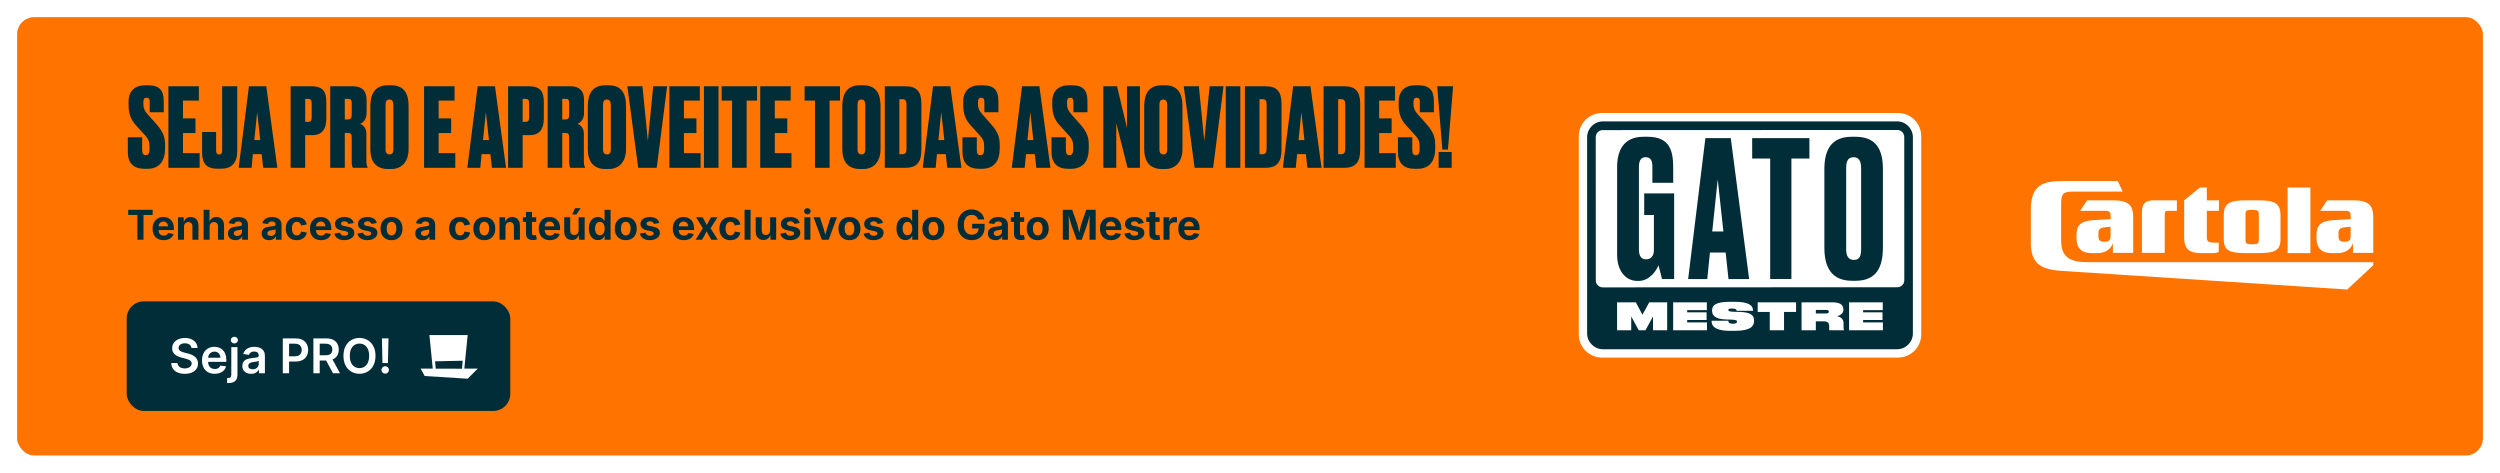
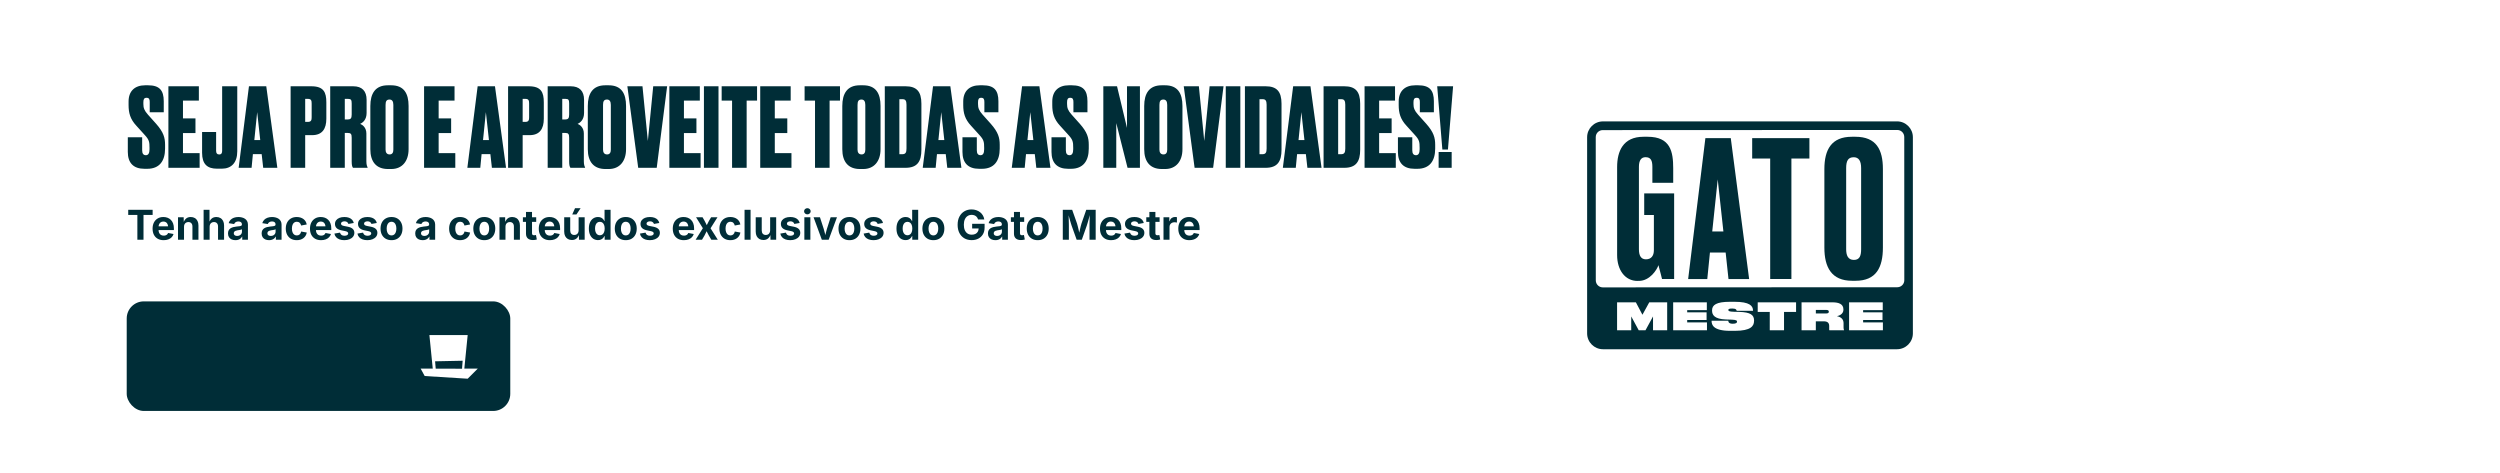
<svg xmlns="http://www.w3.org/2000/svg" width="730" height="138" viewBox="0 0 730 138" fill="none">
  <g filter="url(#filter0_d_8729_338547)">
    <g clip-path="url(#clip0_8729_338547)">
-       <rect x="5" y="5" width="720" height="128" rx="5" fill="#FF7400" />
      <path d="M42.376 24.904H43.24C46.568 24.904 47.816 26.376 47.816 29.576V32.776H43.72V29.8C43.72 29.032 43.56 28.552 42.792 28.552C42.056 28.552 41.864 29.032 41.864 29.832V30.376C41.864 31.496 42.12 32.264 43.176 33.448L45.608 36.168C47.752 38.6 48.2 40.2 48.2 42.28V43.4C48.2 46.984 46.568 49.288 43.016 49.288H42.184C38.952 49.288 37.32 47.56 37.32 44.36V40.072H41.512V43.88C41.512 44.84 41.864 45.32 42.6 45.32C43.304 45.32 43.656 44.744 43.656 43.592V43.144C43.656 41.48 43.56 40.808 42.28 39.432L39.816 36.712C38.024 34.792 37.544 32.968 37.544 30.664V29.64C37.544 26.568 39.4 24.904 42.376 24.904ZM49.172 25.192H58.068V29.384H53.428V34.568H57.076V38.856H53.428V44.712H58.292V49H49.172V25.192ZM59.01 38.536H63.106V44.04C63.106 44.744 63.394 45.096 63.938 45.096H64.066C64.674 45.096 64.866 44.648 64.866 44.04V25.192H69.282V44.168C69.282 47.496 67.586 49.256 64.77 49.256H63.362C60.546 49.256 59.01 47.944 59.01 44.616V38.536ZM76.854 49L76.406 45H73.846L73.462 49H69.686L72.694 25.192H77.75L80.982 49H76.854ZM75.094 32.744L74.262 40.904H75.99L75.094 32.744ZM91.132 39.464H89.115V49H84.859V25.192H90.907C94.523 25.192 95.291 26.952 95.291 29.896V34.664C95.291 37.608 94.108 39.464 91.132 39.464ZM89.115 28.872V35.592H89.915C90.907 35.592 91.004 34.984 91.004 34.248V30.28C91.004 29.416 90.907 28.872 89.915 28.872H89.115ZM100.678 28.872V34.888H101.51C102.374 34.888 102.694 34.568 102.694 33.448V30.216C102.694 29.192 102.502 28.872 101.638 28.872H100.678ZM100.678 38.824V49H96.422V25.192H103.142C105.734 25.192 107.046 26.6 107.046 29.16V32.968C107.046 34.952 105.958 35.816 105.158 36.168C105.83 36.424 106.982 37.224 106.982 38.984V47.08C106.982 48.104 107.174 48.552 107.334 48.84V49H103.078C102.854 48.744 102.694 48.232 102.694 47.176V40.232C102.694 39.112 102.438 38.824 101.574 38.824H100.678ZM119.307 30.952V43.56C119.307 47.048 117.451 49.352 114.251 49.352H113.291C109.931 49.352 108.139 47.304 108.139 43.56V30.984C108.139 27.304 109.579 24.904 113.259 24.904H114.219C117.963 24.904 119.307 27.304 119.307 30.952ZM114.859 43.688V30.632C114.859 29.576 114.475 29.064 113.739 29.064C112.875 29.064 112.587 29.576 112.587 30.632V43.688C112.587 44.424 112.875 45.096 113.771 45.096C114.635 45.096 114.859 44.424 114.859 43.688ZM123.828 25.192H132.724V29.384H128.084V34.568H131.732V38.856H128.084V44.712H132.948V49H123.828V25.192ZM143.635 49L143.187 45H140.627L140.243 49H136.467L139.475 25.192H144.531L147.763 49H143.635ZM141.875 32.744L141.043 40.904H142.771L141.875 32.744ZM154.632 39.464H152.616V49H148.36V25.192H154.408C158.024 25.192 158.792 26.952 158.792 29.896V34.664C158.792 37.608 157.608 39.464 154.632 39.464ZM152.616 28.872V35.592H153.416C154.408 35.592 154.504 34.984 154.504 34.248V30.28C154.504 29.416 154.408 28.872 153.416 28.872H152.616ZM164.178 28.872V34.888H165.01C165.874 34.888 166.194 34.568 166.194 33.448V30.216C166.194 29.192 166.002 28.872 165.138 28.872H164.178ZM164.178 38.824V49H159.922V25.192H166.642C169.234 25.192 170.546 26.6 170.546 29.16V32.968C170.546 34.952 169.458 35.816 168.658 36.168C169.33 36.424 170.482 37.224 170.482 38.984V47.08C170.482 48.104 170.674 48.552 170.834 48.84V49H166.578C166.354 48.744 166.194 48.232 166.194 47.176V40.232C166.194 39.112 165.938 38.824 165.074 38.824H164.178ZM182.807 30.952V43.56C182.807 47.048 180.951 49.352 177.751 49.352H176.791C173.431 49.352 171.639 47.304 171.639 43.56V30.984C171.639 27.304 173.079 24.904 176.759 24.904H177.719C181.463 24.904 182.807 27.304 182.807 30.952ZM178.359 43.688V30.632C178.359 29.576 177.975 29.064 177.239 29.064C176.375 29.064 176.087 29.576 176.087 30.632V43.688C176.087 44.424 176.375 45.096 177.271 45.096C178.135 45.096 178.359 44.424 178.359 43.688ZM186.355 49L183.187 25.192H187.603L189.171 41.16L190.739 25.192H194.803L191.763 49H186.355ZM195.453 25.192H204.349V29.384H199.709V34.568H203.357V38.856H199.709V44.712H204.573V49H195.453V25.192ZM209.803 25.192V49H205.547V25.192H209.803ZM210.725 25.192H221.061V29.384H218.021V49H213.765V29.384H210.725V25.192ZM221.985 25.192H230.881V29.384H226.241V34.568H229.889V38.856H226.241V44.712H231.105V49H221.985V25.192ZM234.944 25.192H245.28V29.384H242.24V49H237.984V29.384H234.944V25.192ZM257.119 30.952V43.56C257.119 47.048 255.263 49.352 252.063 49.352H251.103C247.743 49.352 245.951 47.304 245.951 43.56V30.984C245.951 27.304 247.391 24.904 251.071 24.904H252.031C255.775 24.904 257.119 27.304 257.119 30.952ZM252.671 43.688V30.632C252.671 29.576 252.287 29.064 251.551 29.064C250.687 29.064 250.399 29.576 250.399 30.632V43.688C250.399 44.424 250.687 45.096 251.583 45.096C252.447 45.096 252.671 44.424 252.671 43.688ZM258.36 49V25.192H264.408C267.608 25.192 269.048 26.664 269.048 30.28V43.72C269.048 47.144 267.864 49 264.408 49H258.36ZM262.616 28.968V45.032H263.448C264.44 45.032 264.696 44.52 264.696 43.368V30.568C264.696 29.416 264.376 28.968 263.576 28.968H262.616ZM276.604 49L276.156 45H273.596L273.212 49H269.436L272.444 25.192H277.5L280.732 49H276.604ZM274.844 32.744L274.012 40.904H275.74L274.844 32.744ZM286.095 24.904H286.959C290.287 24.904 291.535 26.376 291.535 29.576V32.776H287.439V29.8C287.439 29.032 287.279 28.552 286.511 28.552C285.775 28.552 285.583 29.032 285.583 29.832V30.376C285.583 31.496 285.839 32.264 286.895 33.448L289.327 36.168C291.471 38.6 291.919 40.2 291.919 42.28V43.4C291.919 46.984 290.287 49.288 286.735 49.288H285.903C282.671 49.288 281.039 47.56 281.039 44.36V40.072H285.231V43.88C285.231 44.84 285.583 45.32 286.319 45.32C287.023 45.32 287.375 44.744 287.375 43.592V43.144C287.375 41.48 287.279 40.808 285.999 39.432L283.535 36.712C281.743 34.792 281.263 32.968 281.263 30.664V29.64C281.263 26.568 283.119 24.904 286.095 24.904ZM302.604 49L302.156 45H299.596L299.212 49H295.436L298.444 25.192H303.5L306.732 49H302.604ZM300.844 32.744L300.012 40.904H301.74L300.844 32.744ZM312.095 24.904H312.959C316.287 24.904 317.535 26.376 317.535 29.576V32.776H313.439V29.8C313.439 29.032 313.279 28.552 312.511 28.552C311.775 28.552 311.583 29.032 311.583 29.832V30.376C311.583 31.496 311.839 32.264 312.895 33.448L315.327 36.168C317.471 38.6 317.919 40.2 317.919 42.28V43.4C317.919 46.984 316.287 49.288 312.735 49.288H311.903C308.671 49.288 307.039 47.56 307.039 44.36V40.072H311.231V43.88C311.231 44.84 311.583 45.32 312.319 45.32C313.023 45.32 313.375 44.744 313.375 43.592V43.144C313.375 41.48 313.279 40.808 311.999 39.432L309.535 36.712C307.743 34.792 307.263 32.968 307.263 30.664V29.64C307.263 26.568 309.119 24.904 312.095 24.904ZM322.172 25.192H326.172L329.084 37.352V25.192H332.86V49H329.244L325.948 35.944V49H322.172V25.192ZM345.275 30.952V43.56C345.275 47.048 343.419 49.352 340.219 49.352H339.259C335.899 49.352 334.107 47.304 334.107 43.56V30.984C334.107 27.304 335.547 24.904 339.227 24.904H340.187C343.931 24.904 345.275 27.304 345.275 30.952ZM340.827 43.688V30.632C340.827 29.576 340.443 29.064 339.707 29.064C338.843 29.064 338.555 29.576 338.555 30.632V43.688C338.555 44.424 338.843 45.096 339.739 45.096C340.603 45.096 340.827 44.424 340.827 43.688ZM348.824 49L345.655 25.192H350.072L351.64 41.16L353.208 25.192H357.272L354.232 49H348.824ZM362.178 25.192V49H357.922V25.192H362.178ZM363.516 49V25.192H369.564C372.764 25.192 374.204 26.664 374.204 30.28V43.72C374.204 47.144 373.02 49 369.564 49H363.516ZM367.772 28.968V45.032H368.604C369.596 45.032 369.852 44.52 369.852 43.368V30.568C369.852 29.416 369.532 28.968 368.732 28.968H367.772ZM381.76 49L381.312 45H378.752L378.368 49H374.592L377.6 25.192H382.656L385.888 49H381.76ZM380 32.744L379.168 40.904H380.896L380 32.744ZM386.485 49V25.192H392.533C395.733 25.192 397.173 26.664 397.173 30.28V43.72C397.173 47.144 395.989 49 392.533 49H386.485ZM390.741 28.968V45.032H391.573C392.565 45.032 392.821 44.52 392.821 43.368V30.568C392.821 29.416 392.501 28.968 391.701 28.968H390.741ZM398.453 25.192H407.349V29.384H402.709V34.568H406.357V38.856H402.709V44.712H407.573V49H398.453V25.192ZM413.251 24.904H414.115C417.443 24.904 418.691 26.376 418.691 29.576V32.776H414.595V29.8C414.595 29.032 414.435 28.552 413.667 28.552C412.931 28.552 412.739 29.032 412.739 29.832V30.376C412.739 31.496 412.995 32.264 414.051 33.448L416.483 36.168C418.627 38.6 419.075 40.2 419.075 42.28V43.4C419.075 46.984 417.443 49.288 413.891 49.288H413.059C409.827 49.288 408.195 47.56 408.195 44.36V40.072H412.387V43.88C412.387 44.84 412.739 45.32 413.475 45.32C414.179 45.32 414.531 44.744 414.531 43.592V43.144C414.531 41.48 414.435 40.808 413.155 39.432L410.691 36.712C408.899 34.792 408.419 32.968 408.419 30.664V29.64C408.419 26.568 410.275 24.904 413.251 24.904ZM423.887 44.392V49H420.079V44.392H423.887ZM419.663 25.192H424.303L422.799 43.656H421.167L419.663 25.192Z" fill="#002D37" />
      <path d="M37.44 62.752V61.27H44.57V62.752H41.904V70H40.111V62.752H37.44ZM47.787 70.129C47.119 70.129 46.543 69.992 46.059 69.719C45.574 69.445 45.201 69.057 44.94 68.553C44.682 68.049 44.553 67.451 44.553 66.76C44.553 66.084 44.682 65.492 44.94 64.984C45.197 64.477 45.562 64.08 46.035 63.795C46.508 63.51 47.062 63.367 47.699 63.367C48.129 63.367 48.529 63.435 48.9 63.572C49.272 63.709 49.598 63.916 49.879 64.193C50.16 64.467 50.379 64.811 50.535 65.225C50.695 65.639 50.775 66.127 50.775 66.689V67.182H45.273V66.08H49.914L49.094 66.373C49.094 66.033 49.041 65.738 48.935 65.488C48.834 65.234 48.68 65.039 48.473 64.902C48.27 64.762 48.018 64.691 47.717 64.691C47.412 64.691 47.152 64.762 46.938 64.902C46.727 65.043 46.566 65.234 46.457 65.477C46.348 65.715 46.293 65.988 46.293 66.297V67.076C46.293 67.455 46.355 67.773 46.48 68.031C46.609 68.289 46.787 68.482 47.014 68.611C47.244 68.74 47.512 68.805 47.816 68.805C48.023 68.805 48.211 68.775 48.379 68.717C48.547 68.658 48.69 68.572 48.807 68.459C48.928 68.342 49.02 68.199 49.082 68.031L50.676 68.33C50.57 68.689 50.387 69.006 50.125 69.279C49.863 69.549 49.535 69.758 49.141 69.906C48.75 70.055 48.299 70.129 47.787 70.129ZM53.734 66.209V70H51.977V63.449H53.635L53.664 65.084H53.559C53.73 64.537 53.99 64.115 54.338 63.818C54.69 63.518 55.143 63.367 55.697 63.367C56.15 63.367 56.545 63.467 56.881 63.666C57.221 63.861 57.482 64.144 57.666 64.516C57.853 64.883 57.947 65.322 57.947 65.834V70H56.19V66.139C56.19 65.732 56.084 65.414 55.873 65.184C55.666 64.953 55.377 64.838 55.006 64.838C54.76 64.838 54.539 64.893 54.344 65.002C54.152 65.107 54.002 65.262 53.893 65.465C53.787 65.668 53.734 65.916 53.734 66.209ZM61.211 66.209V70H59.453V61.27H61.176V65.084H61.035C61.207 64.537 61.467 64.115 61.815 63.818C62.166 63.518 62.619 63.367 63.174 63.367C63.627 63.367 64.022 63.467 64.357 63.666C64.697 63.861 64.961 64.144 65.148 64.516C65.336 64.883 65.43 65.322 65.43 65.834V70H63.666V66.139C63.666 65.732 63.56 65.414 63.35 65.184C63.143 64.953 62.853 64.838 62.482 64.838C62.236 64.838 62.016 64.893 61.82 65.002C61.629 65.107 61.478 65.262 61.369 65.465C61.264 65.668 61.211 65.916 61.211 66.209ZM68.758 70.129C68.344 70.129 67.971 70.057 67.639 69.912C67.311 69.764 67.051 69.545 66.859 69.256C66.672 68.963 66.578 68.6 66.578 68.166C66.578 67.803 66.644 67.498 66.777 67.252C66.914 67.006 67.098 66.809 67.328 66.66C67.562 66.512 67.826 66.398 68.119 66.32C68.416 66.242 68.727 66.188 69.051 66.156C69.43 66.117 69.734 66.082 69.965 66.051C70.199 66.016 70.369 65.963 70.475 65.893C70.584 65.818 70.639 65.711 70.639 65.57V65.541C70.639 65.353 70.6 65.195 70.522 65.066C70.443 64.938 70.326 64.84 70.17 64.773C70.018 64.703 69.832 64.668 69.613 64.668C69.387 64.668 69.189 64.703 69.022 64.773C68.853 64.84 68.717 64.93 68.611 65.043C68.506 65.156 68.428 65.283 68.377 65.424L66.766 65.16C66.879 64.777 67.066 64.453 67.328 64.188C67.59 63.922 67.914 63.719 68.301 63.578C68.691 63.438 69.131 63.367 69.619 63.367C69.971 63.367 70.312 63.41 70.644 63.496C70.977 63.578 71.273 63.707 71.535 63.883C71.801 64.059 72.01 64.289 72.162 64.574C72.318 64.856 72.397 65.193 72.397 65.588V70H70.732V69.092H70.674C70.568 69.295 70.428 69.475 70.252 69.631C70.076 69.783 69.863 69.904 69.613 69.994C69.367 70.084 69.082 70.129 68.758 70.129ZM69.256 68.893C69.533 68.893 69.775 68.838 69.982 68.728C70.193 68.619 70.357 68.471 70.475 68.283C70.592 68.096 70.65 67.887 70.65 67.656V66.947C70.6 66.986 70.522 67.022 70.416 67.053C70.311 67.084 70.193 67.111 70.064 67.135C69.936 67.158 69.809 67.18 69.684 67.199C69.559 67.219 69.447 67.234 69.35 67.246C69.135 67.277 68.945 67.328 68.781 67.398C68.617 67.469 68.49 67.562 68.4 67.68C68.311 67.793 68.266 67.939 68.266 68.119C68.266 68.287 68.309 68.43 68.394 68.547C68.481 68.66 68.598 68.746 68.746 68.805C68.894 68.863 69.064 68.893 69.256 68.893ZM78.578 70.129C78.164 70.129 77.791 70.057 77.459 69.912C77.131 69.764 76.871 69.545 76.68 69.256C76.492 68.963 76.398 68.6 76.398 68.166C76.398 67.803 76.465 67.498 76.598 67.252C76.734 67.006 76.918 66.809 77.148 66.66C77.383 66.512 77.647 66.398 77.939 66.32C78.236 66.242 78.547 66.188 78.871 66.156C79.25 66.117 79.555 66.082 79.785 66.051C80.019 66.016 80.189 65.963 80.295 65.893C80.404 65.818 80.459 65.711 80.459 65.57V65.541C80.459 65.353 80.42 65.195 80.342 65.066C80.264 64.938 80.147 64.84 79.99 64.773C79.838 64.703 79.652 64.668 79.434 64.668C79.207 64.668 79.01 64.703 78.842 64.773C78.674 64.84 78.537 64.93 78.432 65.043C78.326 65.156 78.248 65.283 78.197 65.424L76.586 65.16C76.699 64.777 76.887 64.453 77.148 64.188C77.41 63.922 77.734 63.719 78.121 63.578C78.512 63.438 78.951 63.367 79.439 63.367C79.791 63.367 80.133 63.41 80.465 63.496C80.797 63.578 81.094 63.707 81.356 63.883C81.621 64.059 81.83 64.289 81.982 64.574C82.139 64.856 82.217 65.193 82.217 65.588V70H80.553V69.092H80.494C80.389 69.295 80.248 69.475 80.072 69.631C79.897 69.783 79.684 69.904 79.434 69.994C79.188 70.084 78.902 70.129 78.578 70.129ZM79.076 68.893C79.353 68.893 79.596 68.838 79.803 68.728C80.014 68.619 80.178 68.471 80.295 68.283C80.412 68.096 80.471 67.887 80.471 67.656V66.947C80.42 66.986 80.342 67.022 80.236 67.053C80.131 67.084 80.014 67.111 79.885 67.135C79.756 67.158 79.629 67.18 79.504 67.199C79.379 67.219 79.268 67.234 79.17 67.246C78.955 67.277 78.766 67.328 78.602 67.398C78.438 67.469 78.311 67.562 78.221 67.68C78.131 67.793 78.086 67.939 78.086 68.119C78.086 68.287 78.129 68.43 78.215 68.547C78.301 68.66 78.418 68.746 78.566 68.805C78.715 68.863 78.885 68.893 79.076 68.893ZM86.652 70.129C85.992 70.129 85.422 69.988 84.941 69.707C84.465 69.422 84.096 69.027 83.834 68.523C83.576 68.016 83.447 67.426 83.447 66.754C83.447 66.074 83.576 65.482 83.834 64.978C84.096 64.471 84.465 64.076 84.941 63.795C85.422 63.51 85.992 63.367 86.652 63.367C87.039 63.367 87.397 63.418 87.725 63.52C88.053 63.621 88.344 63.766 88.598 63.953C88.852 64.141 89.061 64.369 89.225 64.639C89.389 64.908 89.502 65.211 89.564 65.547L87.93 65.852C87.894 65.68 87.84 65.527 87.766 65.394C87.691 65.258 87.602 65.143 87.496 65.049C87.391 64.951 87.268 64.877 87.127 64.826C86.99 64.775 86.838 64.75 86.67 64.75C86.357 64.75 86.094 64.834 85.879 65.002C85.668 65.17 85.508 65.404 85.398 65.705C85.293 66.006 85.24 66.353 85.24 66.748C85.24 67.135 85.293 67.478 85.398 67.779C85.508 68.08 85.668 68.316 85.879 68.488C86.094 68.66 86.357 68.746 86.67 68.746C86.838 68.746 86.992 68.721 87.133 68.67C87.273 68.615 87.398 68.539 87.508 68.441C87.617 68.34 87.709 68.219 87.783 68.078C87.857 67.938 87.91 67.779 87.941 67.603L89.576 67.902C89.514 68.25 89.4 68.561 89.236 68.834C89.072 69.103 88.863 69.336 88.609 69.531C88.356 69.727 88.062 69.875 87.731 69.977C87.402 70.078 87.043 70.129 86.652 70.129ZM93.748 70.129C93.08 70.129 92.504 69.992 92.019 69.719C91.535 69.445 91.162 69.057 90.9 68.553C90.643 68.049 90.514 67.451 90.514 66.76C90.514 66.084 90.643 65.492 90.9 64.984C91.158 64.477 91.523 64.08 91.996 63.795C92.469 63.51 93.023 63.367 93.66 63.367C94.09 63.367 94.49 63.435 94.861 63.572C95.232 63.709 95.559 63.916 95.84 64.193C96.121 64.467 96.34 64.811 96.496 65.225C96.656 65.639 96.736 66.127 96.736 66.689V67.182H91.234V66.08H95.875L95.055 66.373C95.055 66.033 95.002 65.738 94.897 65.488C94.795 65.234 94.641 65.039 94.434 64.902C94.231 64.762 93.978 64.691 93.678 64.691C93.373 64.691 93.113 64.762 92.898 64.902C92.688 65.043 92.527 65.234 92.418 65.477C92.309 65.715 92.254 65.988 92.254 66.297V67.076C92.254 67.455 92.316 67.773 92.441 68.031C92.57 68.289 92.748 68.482 92.975 68.611C93.205 68.74 93.473 68.805 93.777 68.805C93.984 68.805 94.172 68.775 94.34 68.717C94.508 68.658 94.65 68.572 94.768 68.459C94.889 68.342 94.981 68.199 95.043 68.031L96.637 68.33C96.531 68.689 96.348 69.006 96.086 69.279C95.824 69.549 95.496 69.758 95.102 69.906C94.711 70.055 94.26 70.129 93.748 70.129ZM100.539 70.129C100.012 70.129 99.545 70.055 99.139 69.906C98.732 69.754 98.4 69.535 98.143 69.25C97.885 68.961 97.719 68.613 97.644 68.207L99.279 67.926C99.365 68.231 99.516 68.459 99.731 68.611C99.945 68.764 100.232 68.84 100.592 68.84C100.928 68.84 101.191 68.777 101.383 68.652C101.578 68.523 101.676 68.361 101.676 68.166C101.676 67.994 101.605 67.853 101.465 67.744C101.328 67.635 101.117 67.551 100.832 67.492L99.701 67.258C99.068 67.129 98.596 66.91 98.283 66.602C97.971 66.289 97.814 65.889 97.814 65.4C97.814 64.978 97.93 64.617 98.16 64.316C98.391 64.012 98.711 63.777 99.121 63.613C99.531 63.449 100.014 63.367 100.568 63.367C101.084 63.367 101.531 63.44 101.91 63.584C102.289 63.725 102.596 63.926 102.83 64.188C103.064 64.449 103.221 64.758 103.299 65.113L101.74 65.389C101.674 65.166 101.545 64.984 101.354 64.844C101.166 64.699 100.912 64.627 100.592 64.627C100.303 64.627 100.061 64.688 99.865 64.809C99.67 64.93 99.572 65.092 99.572 65.295C99.572 65.459 99.635 65.598 99.76 65.711C99.889 65.824 100.107 65.912 100.416 65.975L101.594 66.209C102.227 66.338 102.697 66.549 103.006 66.842C103.314 67.131 103.469 67.51 103.469 67.978C103.469 68.408 103.344 68.785 103.094 69.109C102.844 69.43 102.498 69.68 102.057 69.859C101.619 70.039 101.113 70.129 100.539 70.129ZM107.266 70.129C106.738 70.129 106.271 70.055 105.865 69.906C105.459 69.754 105.127 69.535 104.869 69.25C104.611 68.961 104.445 68.613 104.371 68.207L106.006 67.926C106.092 68.231 106.242 68.459 106.457 68.611C106.672 68.764 106.959 68.84 107.318 68.84C107.654 68.84 107.918 68.777 108.109 68.652C108.305 68.523 108.402 68.361 108.402 68.166C108.402 67.994 108.332 67.853 108.191 67.744C108.055 67.635 107.844 67.551 107.559 67.492L106.428 67.258C105.795 67.129 105.322 66.91 105.01 66.602C104.697 66.289 104.541 65.889 104.541 65.4C104.541 64.978 104.656 64.617 104.887 64.316C105.117 64.012 105.438 63.777 105.848 63.613C106.258 63.449 106.74 63.367 107.295 63.367C107.811 63.367 108.258 63.44 108.637 63.584C109.016 63.725 109.322 63.926 109.557 64.188C109.791 64.449 109.947 64.758 110.025 65.113L108.467 65.389C108.4 65.166 108.271 64.984 108.08 64.844C107.893 64.699 107.639 64.627 107.318 64.627C107.029 64.627 106.787 64.688 106.592 64.809C106.396 64.93 106.299 65.092 106.299 65.295C106.299 65.459 106.361 65.598 106.486 65.711C106.615 65.824 106.834 65.912 107.143 65.975L108.32 66.209C108.953 66.338 109.424 66.549 109.732 66.842C110.041 67.131 110.195 67.51 110.195 67.978C110.195 68.408 110.07 68.785 109.82 69.109C109.57 69.43 109.225 69.68 108.783 69.859C108.346 70.039 107.84 70.129 107.266 70.129ZM114.32 70.129C113.664 70.129 113.096 69.988 112.615 69.707C112.135 69.422 111.764 69.027 111.502 68.523C111.244 68.016 111.115 67.426 111.115 66.754C111.115 66.074 111.244 65.482 111.502 64.978C111.764 64.471 112.135 64.076 112.615 63.795C113.096 63.51 113.664 63.367 114.32 63.367C114.98 63.367 115.549 63.51 116.025 63.795C116.506 64.076 116.875 64.471 117.133 64.978C117.395 65.482 117.525 66.074 117.525 66.754C117.525 67.426 117.395 68.016 117.133 68.523C116.875 69.027 116.506 69.422 116.025 69.707C115.549 69.988 114.98 70.129 114.32 70.129ZM114.32 68.746C114.633 68.746 114.895 68.66 115.105 68.488C115.316 68.312 115.475 68.074 115.58 67.773C115.686 67.469 115.738 67.127 115.738 66.748C115.738 66.361 115.686 66.018 115.58 65.717C115.475 65.416 115.316 65.18 115.105 65.008C114.895 64.836 114.633 64.75 114.32 64.75C114.008 64.75 113.746 64.836 113.535 65.008C113.328 65.18 113.172 65.416 113.066 65.717C112.961 66.018 112.908 66.361 112.908 66.748C112.908 67.127 112.961 67.469 113.066 67.773C113.172 68.074 113.328 68.312 113.535 68.488C113.746 68.66 114.008 68.746 114.32 68.746ZM123.426 70.129C123.012 70.129 122.639 70.057 122.307 69.912C121.979 69.764 121.719 69.545 121.527 69.256C121.34 68.963 121.246 68.6 121.246 68.166C121.246 67.803 121.312 67.498 121.445 67.252C121.582 67.006 121.766 66.809 121.996 66.66C122.23 66.512 122.494 66.398 122.787 66.32C123.084 66.242 123.395 66.188 123.719 66.156C124.098 66.117 124.402 66.082 124.633 66.051C124.867 66.016 125.037 65.963 125.143 65.893C125.252 65.818 125.307 65.711 125.307 65.57V65.541C125.307 65.353 125.268 65.195 125.189 65.066C125.111 64.938 124.994 64.84 124.838 64.773C124.686 64.703 124.5 64.668 124.281 64.668C124.055 64.668 123.857 64.703 123.689 64.773C123.521 64.84 123.385 64.93 123.279 65.043C123.174 65.156 123.096 65.283 123.045 65.424L121.434 65.16C121.547 64.777 121.734 64.453 121.996 64.188C122.258 63.922 122.582 63.719 122.969 63.578C123.359 63.438 123.799 63.367 124.287 63.367C124.639 63.367 124.98 63.41 125.312 63.496C125.645 63.578 125.941 63.707 126.203 63.883C126.469 64.059 126.678 64.289 126.83 64.574C126.986 64.856 127.064 65.193 127.064 65.588V70H125.4V69.092H125.342C125.236 69.295 125.096 69.475 124.92 69.631C124.744 69.783 124.531 69.904 124.281 69.994C124.035 70.084 123.75 70.129 123.426 70.129ZM123.924 68.893C124.201 68.893 124.443 68.838 124.65 68.728C124.861 68.619 125.025 68.471 125.143 68.283C125.26 68.096 125.318 67.887 125.318 67.656V66.947C125.268 66.986 125.189 67.022 125.084 67.053C124.979 67.084 124.861 67.111 124.732 67.135C124.604 67.158 124.477 67.18 124.352 67.199C124.227 67.219 124.115 67.234 124.018 67.246C123.803 67.277 123.613 67.328 123.449 67.398C123.285 67.469 123.158 67.562 123.068 67.68C122.979 67.793 122.934 67.939 122.934 68.119C122.934 68.287 122.977 68.43 123.062 68.547C123.148 68.66 123.266 68.746 123.414 68.805C123.562 68.863 123.732 68.893 123.924 68.893ZM134.348 70.129C133.688 70.129 133.117 69.988 132.637 69.707C132.16 69.422 131.791 69.027 131.529 68.523C131.271 68.016 131.143 67.426 131.143 66.754C131.143 66.074 131.271 65.482 131.529 64.978C131.791 64.471 132.16 64.076 132.637 63.795C133.117 63.51 133.688 63.367 134.348 63.367C134.734 63.367 135.092 63.418 135.42 63.52C135.748 63.621 136.039 63.766 136.293 63.953C136.547 64.141 136.756 64.369 136.92 64.639C137.084 64.908 137.197 65.211 137.26 65.547L135.625 65.852C135.59 65.68 135.535 65.527 135.461 65.394C135.387 65.258 135.297 65.143 135.191 65.049C135.086 64.951 134.963 64.877 134.822 64.826C134.686 64.775 134.533 64.75 134.365 64.75C134.053 64.75 133.789 64.834 133.574 65.002C133.363 65.17 133.203 65.404 133.094 65.705C132.988 66.006 132.936 66.353 132.936 66.748C132.936 67.135 132.988 67.478 133.094 67.779C133.203 68.08 133.363 68.316 133.574 68.488C133.789 68.66 134.053 68.746 134.365 68.746C134.533 68.746 134.688 68.721 134.828 68.67C134.969 68.615 135.094 68.539 135.203 68.441C135.312 68.34 135.404 68.219 135.479 68.078C135.553 67.938 135.605 67.779 135.637 67.603L137.271 67.902C137.209 68.25 137.096 68.561 136.932 68.834C136.768 69.103 136.559 69.336 136.305 69.531C136.051 69.727 135.758 69.875 135.426 69.977C135.098 70.078 134.738 70.129 134.348 70.129ZM141.414 70.129C140.758 70.129 140.189 69.988 139.709 69.707C139.229 69.422 138.857 69.027 138.596 68.523C138.338 68.016 138.209 67.426 138.209 66.754C138.209 66.074 138.338 65.482 138.596 64.978C138.857 64.471 139.229 64.076 139.709 63.795C140.189 63.51 140.758 63.367 141.414 63.367C142.074 63.367 142.643 63.51 143.119 63.795C143.6 64.076 143.969 64.471 144.227 64.978C144.488 65.482 144.619 66.074 144.619 66.754C144.619 67.426 144.488 68.016 144.227 68.523C143.969 69.027 143.6 69.422 143.119 69.707C142.643 69.988 142.074 70.129 141.414 70.129ZM141.414 68.746C141.727 68.746 141.988 68.66 142.199 68.488C142.41 68.312 142.568 68.074 142.674 67.773C142.779 67.469 142.832 67.127 142.832 66.748C142.832 66.361 142.779 66.018 142.674 65.717C142.568 65.416 142.41 65.18 142.199 65.008C141.988 64.836 141.727 64.75 141.414 64.75C141.102 64.75 140.84 64.836 140.629 65.008C140.422 65.18 140.266 65.416 140.16 65.717C140.055 66.018 140.002 66.361 140.002 66.748C140.002 67.127 140.055 67.469 140.16 67.773C140.266 68.074 140.422 68.312 140.629 68.488C140.84 68.66 141.102 68.746 141.414 68.746ZM147.602 66.209V70H145.844V63.449H147.502L147.531 65.084H147.426C147.598 64.537 147.857 64.115 148.205 63.818C148.557 63.518 149.01 63.367 149.564 63.367C150.018 63.367 150.412 63.467 150.748 63.666C151.088 63.861 151.35 64.144 151.533 64.516C151.721 64.883 151.814 65.322 151.814 65.834V70H150.057V66.139C150.057 65.732 149.951 65.414 149.74 65.184C149.533 64.953 149.244 64.838 148.873 64.838C148.627 64.838 148.406 64.893 148.211 65.002C148.02 65.107 147.869 65.262 147.76 65.465C147.654 65.668 147.602 65.916 147.602 66.209ZM156.572 63.449V64.791H152.688V63.449H156.572ZM153.59 61.891H155.348V68.084C155.348 68.291 155.393 68.445 155.482 68.547C155.576 68.644 155.73 68.693 155.945 68.693C156.012 68.693 156.105 68.686 156.227 68.67C156.348 68.65 156.439 68.633 156.502 68.617L156.754 69.936C156.559 69.994 156.363 70.035 156.168 70.059C155.977 70.082 155.793 70.094 155.617 70.094C154.961 70.094 154.459 69.934 154.111 69.613C153.764 69.293 153.59 68.834 153.59 68.236V61.891ZM160.557 70.129C159.889 70.129 159.312 69.992 158.828 69.719C158.344 69.445 157.971 69.057 157.709 68.553C157.451 68.049 157.322 67.451 157.322 66.76C157.322 66.084 157.451 65.492 157.709 64.984C157.967 64.477 158.332 64.08 158.805 63.795C159.277 63.51 159.832 63.367 160.469 63.367C160.898 63.367 161.299 63.435 161.67 63.572C162.041 63.709 162.367 63.916 162.648 64.193C162.93 64.467 163.148 64.811 163.305 65.225C163.465 65.639 163.545 66.127 163.545 66.689V67.182H158.043V66.08H162.684L161.863 66.373C161.863 66.033 161.811 65.738 161.705 65.488C161.604 65.234 161.449 65.039 161.242 64.902C161.039 64.762 160.787 64.691 160.486 64.691C160.182 64.691 159.922 64.762 159.707 64.902C159.496 65.043 159.336 65.234 159.227 65.477C159.117 65.715 159.062 65.988 159.062 66.297V67.076C159.062 67.455 159.125 67.773 159.25 68.031C159.379 68.289 159.557 68.482 159.783 68.611C160.014 68.74 160.281 68.805 160.586 68.805C160.793 68.805 160.98 68.775 161.148 68.717C161.316 68.658 161.459 68.572 161.576 68.459C161.697 68.342 161.789 68.199 161.852 68.031L163.445 68.33C163.34 68.689 163.156 69.006 162.895 69.279C162.633 69.549 162.305 69.758 161.91 69.906C161.52 70.055 161.068 70.129 160.557 70.129ZM167.002 70.082C166.549 70.082 166.152 69.984 165.812 69.789C165.473 69.59 165.209 69.307 165.021 68.939C164.838 68.568 164.746 68.127 164.746 67.615V63.449H166.504V67.311C166.504 67.717 166.609 68.035 166.82 68.266C167.031 68.496 167.32 68.611 167.688 68.611C167.938 68.611 168.158 68.559 168.35 68.453C168.541 68.344 168.689 68.188 168.795 67.984C168.904 67.777 168.959 67.529 168.959 67.24V63.449H170.723V70H169.059L169.035 68.365H169.135C168.963 68.916 168.699 69.34 168.344 69.637C167.992 69.934 167.545 70.082 167.002 70.082ZM167.096 62.617L167.91 60.795H169.539L168.326 62.617H167.096ZM174.613 70.111C174.113 70.111 173.66 69.982 173.254 69.725C172.852 69.463 172.533 69.082 172.299 68.582C172.064 68.078 171.947 67.463 171.947 66.736C171.947 65.99 172.068 65.367 172.311 64.867C172.553 64.367 172.875 63.992 173.277 63.742C173.68 63.492 174.123 63.367 174.607 63.367C174.979 63.367 175.287 63.43 175.533 63.555C175.779 63.68 175.979 63.834 176.131 64.018C176.283 64.201 176.396 64.379 176.471 64.551H176.529V61.27H178.287V70H176.559V68.951H176.471C176.393 69.127 176.275 69.305 176.119 69.484C175.967 69.66 175.768 69.809 175.521 69.93C175.275 70.051 174.973 70.111 174.613 70.111ZM175.158 68.699C175.455 68.699 175.709 68.617 175.92 68.453C176.131 68.289 176.291 68.061 176.4 67.768C176.51 67.471 176.564 67.125 176.564 66.731C176.564 66.332 176.51 65.988 176.4 65.699C176.295 65.406 176.137 65.18 175.926 65.019C175.715 64.856 175.459 64.773 175.158 64.773C174.85 64.773 174.59 64.857 174.379 65.025C174.172 65.193 174.016 65.424 173.91 65.717C173.805 66.01 173.752 66.348 173.752 66.731C173.752 67.113 173.805 67.453 173.91 67.75C174.02 68.047 174.178 68.279 174.385 68.447C174.596 68.615 174.854 68.699 175.158 68.699ZM182.723 70.129C182.066 70.129 181.498 69.988 181.018 69.707C180.537 69.422 180.166 69.027 179.904 68.523C179.646 68.016 179.518 67.426 179.518 66.754C179.518 66.074 179.646 65.482 179.904 64.978C180.166 64.471 180.537 64.076 181.018 63.795C181.498 63.51 182.066 63.367 182.723 63.367C183.383 63.367 183.951 63.51 184.428 63.795C184.908 64.076 185.277 64.471 185.535 64.978C185.797 65.482 185.928 66.074 185.928 66.754C185.928 67.426 185.797 68.016 185.535 68.523C185.277 69.027 184.908 69.422 184.428 69.707C183.951 69.988 183.383 70.129 182.723 70.129ZM182.723 68.746C183.035 68.746 183.297 68.66 183.508 68.488C183.719 68.312 183.877 68.074 183.982 67.773C184.088 67.469 184.141 67.127 184.141 66.748C184.141 66.361 184.088 66.018 183.982 65.717C183.877 65.416 183.719 65.18 183.508 65.008C183.297 64.836 183.035 64.75 182.723 64.75C182.41 64.75 182.148 64.836 181.938 65.008C181.73 65.18 181.574 65.416 181.469 65.717C181.363 66.018 181.311 66.361 181.311 66.748C181.311 67.127 181.363 67.469 181.469 67.773C181.574 68.074 181.73 68.312 181.938 68.488C182.148 68.66 182.41 68.746 182.723 68.746ZM189.754 70.129C189.227 70.129 188.76 70.055 188.354 69.906C187.947 69.754 187.615 69.535 187.357 69.25C187.1 68.961 186.934 68.613 186.859 68.207L188.494 67.926C188.58 68.231 188.73 68.459 188.945 68.611C189.16 68.764 189.447 68.84 189.807 68.84C190.143 68.84 190.406 68.777 190.598 68.652C190.793 68.523 190.891 68.361 190.891 68.166C190.891 67.994 190.82 67.853 190.68 67.744C190.543 67.635 190.332 67.551 190.047 67.492L188.916 67.258C188.283 67.129 187.811 66.91 187.498 66.602C187.186 66.289 187.029 65.889 187.029 65.4C187.029 64.978 187.145 64.617 187.375 64.316C187.605 64.012 187.926 63.777 188.336 63.613C188.746 63.449 189.229 63.367 189.783 63.367C190.299 63.367 190.746 63.44 191.125 63.584C191.504 63.725 191.811 63.926 192.045 64.188C192.279 64.449 192.436 64.758 192.514 65.113L190.955 65.389C190.889 65.166 190.76 64.984 190.568 64.844C190.381 64.699 190.127 64.627 189.807 64.627C189.518 64.627 189.275 64.688 189.08 64.809C188.885 64.93 188.787 65.092 188.787 65.295C188.787 65.459 188.85 65.598 188.975 65.711C189.104 65.824 189.322 65.912 189.631 65.975L190.809 66.209C191.441 66.338 191.912 66.549 192.221 66.842C192.529 67.131 192.684 67.51 192.684 67.978C192.684 68.408 192.559 68.785 192.309 69.109C192.059 69.43 191.713 69.68 191.271 69.859C190.834 70.039 190.328 70.129 189.754 70.129ZM199.686 70.129C199.018 70.129 198.441 69.992 197.957 69.719C197.473 69.445 197.1 69.057 196.838 68.553C196.58 68.049 196.451 67.451 196.451 66.76C196.451 66.084 196.58 65.492 196.838 64.984C197.096 64.477 197.461 64.08 197.934 63.795C198.406 63.51 198.961 63.367 199.598 63.367C200.027 63.367 200.428 63.435 200.799 63.572C201.17 63.709 201.496 63.916 201.777 64.193C202.059 64.467 202.277 64.811 202.434 65.225C202.594 65.639 202.674 66.127 202.674 66.689V67.182H197.172V66.08H201.812L200.992 66.373C200.992 66.033 200.939 65.738 200.834 65.488C200.732 65.234 200.578 65.039 200.371 64.902C200.168 64.762 199.916 64.691 199.615 64.691C199.311 64.691 199.051 64.762 198.836 64.902C198.625 65.043 198.465 65.234 198.355 65.477C198.246 65.715 198.191 65.988 198.191 66.297V67.076C198.191 67.455 198.254 67.773 198.379 68.031C198.508 68.289 198.686 68.482 198.912 68.611C199.143 68.74 199.41 68.805 199.715 68.805C199.922 68.805 200.109 68.775 200.277 68.717C200.445 68.658 200.588 68.572 200.705 68.459C200.826 68.342 200.918 68.199 200.98 68.031L202.574 68.33C202.469 68.689 202.285 69.006 202.023 69.279C201.762 69.549 201.434 69.758 201.039 69.906C200.648 70.055 200.197 70.129 199.686 70.129ZM203.125 70L205.662 65.951L205.656 67.322L203.254 63.449H205.152L205.744 64.481C205.932 64.82 206.1 65.156 206.248 65.488C206.4 65.816 206.555 66.137 206.711 66.449H206.043C206.203 66.141 206.357 65.82 206.506 65.488C206.654 65.156 206.826 64.82 207.021 64.481L207.637 63.449H209.5L207.051 67.34V65.986L209.594 70H207.707L206.98 68.769C206.789 68.434 206.615 68.1 206.459 67.768C206.307 67.436 206.15 67.117 205.99 66.812H206.664C206.512 67.117 206.361 67.436 206.213 67.768C206.068 68.1 205.902 68.434 205.715 68.769L204.988 70H203.125ZM213.273 70.129C212.613 70.129 212.043 69.988 211.562 69.707C211.086 69.422 210.717 69.027 210.455 68.523C210.197 68.016 210.068 67.426 210.068 66.754C210.068 66.074 210.197 65.482 210.455 64.978C210.717 64.471 211.086 64.076 211.562 63.795C212.043 63.51 212.613 63.367 213.273 63.367C213.66 63.367 214.018 63.418 214.346 63.52C214.674 63.621 214.965 63.766 215.219 63.953C215.473 64.141 215.682 64.369 215.846 64.639C216.01 64.908 216.123 65.211 216.186 65.547L214.551 65.852C214.516 65.68 214.461 65.527 214.387 65.394C214.312 65.258 214.223 65.143 214.117 65.049C214.012 64.951 213.889 64.877 213.748 64.826C213.611 64.775 213.459 64.75 213.291 64.75C212.979 64.75 212.715 64.834 212.5 65.002C212.289 65.17 212.129 65.404 212.02 65.705C211.914 66.006 211.861 66.353 211.861 66.748C211.861 67.135 211.914 67.478 212.02 67.779C212.129 68.08 212.289 68.316 212.5 68.488C212.715 68.66 212.979 68.746 213.291 68.746C213.459 68.746 213.613 68.721 213.754 68.67C213.895 68.615 214.02 68.539 214.129 68.441C214.238 68.34 214.33 68.219 214.404 68.078C214.479 67.938 214.531 67.779 214.562 67.603L216.197 67.902C216.135 68.25 216.021 68.561 215.857 68.834C215.693 69.103 215.484 69.336 215.23 69.531C214.977 69.727 214.684 69.875 214.352 69.977C214.023 70.078 213.664 70.129 213.273 70.129ZM219.168 61.27V70H217.41V61.27H219.168ZM222.924 70.082C222.471 70.082 222.074 69.984 221.734 69.789C221.395 69.59 221.131 69.307 220.943 68.939C220.76 68.568 220.668 68.127 220.668 67.615V63.449H222.426V67.311C222.426 67.717 222.531 68.035 222.742 68.266C222.953 68.496 223.242 68.611 223.609 68.611C223.859 68.611 224.08 68.559 224.271 68.453C224.463 68.344 224.611 68.188 224.717 67.984C224.826 67.777 224.881 67.529 224.881 67.24V63.449H226.645V70H224.98L224.957 68.365H225.057C224.885 68.916 224.621 69.34 224.266 69.637C223.914 69.934 223.467 70.082 222.924 70.082ZM230.746 70.129C230.219 70.129 229.752 70.055 229.346 69.906C228.939 69.754 228.607 69.535 228.35 69.25C228.092 68.961 227.926 68.613 227.852 68.207L229.486 67.926C229.572 68.231 229.723 68.459 229.938 68.611C230.152 68.764 230.439 68.84 230.799 68.84C231.135 68.84 231.398 68.777 231.59 68.652C231.785 68.523 231.883 68.361 231.883 68.166C231.883 67.994 231.812 67.853 231.672 67.744C231.535 67.635 231.324 67.551 231.039 67.492L229.908 67.258C229.275 67.129 228.803 66.91 228.49 66.602C228.178 66.289 228.021 65.889 228.021 65.4C228.021 64.978 228.137 64.617 228.367 64.316C228.598 64.012 228.918 63.777 229.328 63.613C229.738 63.449 230.221 63.367 230.775 63.367C231.291 63.367 231.738 63.44 232.117 63.584C232.496 63.725 232.803 63.926 233.037 64.188C233.271 64.449 233.428 64.758 233.506 65.113L231.947 65.389C231.881 65.166 231.752 64.984 231.561 64.844C231.373 64.699 231.119 64.627 230.799 64.627C230.51 64.627 230.268 64.688 230.072 64.809C229.877 64.93 229.779 65.092 229.779 65.295C229.779 65.459 229.842 65.598 229.967 65.711C230.096 65.824 230.314 65.912 230.623 65.975L231.801 66.209C232.434 66.338 232.904 66.549 233.213 66.842C233.521 67.131 233.676 67.51 233.676 67.978C233.676 68.408 233.551 68.785 233.301 69.109C233.051 69.43 232.705 69.68 232.264 69.859C231.826 70.039 231.32 70.129 230.746 70.129ZM234.871 70V63.449H236.629V70H234.871ZM235.75 62.594C235.484 62.594 235.258 62.506 235.07 62.33C234.883 62.154 234.789 61.941 234.789 61.691C234.789 61.441 234.883 61.228 235.07 61.053C235.258 60.877 235.484 60.789 235.75 60.789C236.016 60.789 236.242 60.877 236.43 61.053C236.621 61.225 236.717 61.438 236.717 61.691C236.717 61.941 236.621 62.154 236.43 62.33C236.242 62.506 236.016 62.594 235.75 62.594ZM239.975 70L237.561 63.449H239.43L240.531 66.848C240.664 67.273 240.779 67.703 240.877 68.137C240.979 68.57 241.082 69.019 241.188 69.484H240.812C240.914 69.019 241.014 68.57 241.111 68.137C241.209 67.703 241.324 67.273 241.457 66.848L242.547 63.449H244.393L241.973 70H239.975ZM248.043 70.129C247.387 70.129 246.818 69.988 246.338 69.707C245.857 69.422 245.486 69.027 245.225 68.523C244.967 68.016 244.838 67.426 244.838 66.754C244.838 66.074 244.967 65.482 245.225 64.978C245.486 64.471 245.857 64.076 246.338 63.795C246.818 63.51 247.387 63.367 248.043 63.367C248.703 63.367 249.271 63.51 249.748 63.795C250.229 64.076 250.598 64.471 250.855 64.978C251.117 65.482 251.248 66.074 251.248 66.754C251.248 67.426 251.117 68.016 250.855 68.523C250.598 69.027 250.229 69.422 249.748 69.707C249.271 69.988 248.703 70.129 248.043 70.129ZM248.043 68.746C248.355 68.746 248.617 68.66 248.828 68.488C249.039 68.312 249.197 68.074 249.303 67.773C249.408 67.469 249.461 67.127 249.461 66.748C249.461 66.361 249.408 66.018 249.303 65.717C249.197 65.416 249.039 65.18 248.828 65.008C248.617 64.836 248.355 64.75 248.043 64.75C247.73 64.75 247.469 64.836 247.258 65.008C247.051 65.18 246.895 65.416 246.789 65.717C246.684 66.018 246.631 66.361 246.631 66.748C246.631 67.127 246.684 67.469 246.789 67.773C246.895 68.074 247.051 68.312 247.258 68.488C247.469 68.66 247.73 68.746 248.043 68.746ZM255.074 70.129C254.547 70.129 254.08 70.055 253.674 69.906C253.268 69.754 252.936 69.535 252.678 69.25C252.42 68.961 252.254 68.613 252.18 68.207L253.814 67.926C253.9 68.231 254.051 68.459 254.266 68.611C254.48 68.764 254.768 68.84 255.127 68.84C255.463 68.84 255.727 68.777 255.918 68.652C256.113 68.523 256.211 68.361 256.211 68.166C256.211 67.994 256.141 67.853 256 67.744C255.863 67.635 255.652 67.551 255.367 67.492L254.236 67.258C253.604 67.129 253.131 66.91 252.818 66.602C252.506 66.289 252.35 65.889 252.35 65.4C252.35 64.978 252.465 64.617 252.695 64.316C252.926 64.012 253.246 63.777 253.656 63.613C254.066 63.449 254.549 63.367 255.104 63.367C255.619 63.367 256.066 63.44 256.445 63.584C256.824 63.725 257.131 63.926 257.365 64.188C257.6 64.449 257.756 64.758 257.834 65.113L256.275 65.389C256.209 65.166 256.08 64.984 255.889 64.844C255.701 64.699 255.447 64.627 255.127 64.627C254.838 64.627 254.596 64.688 254.4 64.809C254.205 64.93 254.107 65.092 254.107 65.295C254.107 65.459 254.17 65.598 254.295 65.711C254.424 65.824 254.643 65.912 254.951 65.975L256.129 66.209C256.762 66.338 257.232 66.549 257.541 66.842C257.85 67.131 258.004 67.51 258.004 67.978C258.004 68.408 257.879 68.785 257.629 69.109C257.379 69.43 257.033 69.68 256.592 69.859C256.154 70.039 255.648 70.129 255.074 70.129ZM264.438 70.111C263.938 70.111 263.484 69.982 263.078 69.725C262.676 69.463 262.357 69.082 262.123 68.582C261.889 68.078 261.771 67.463 261.771 66.736C261.771 65.99 261.893 65.367 262.135 64.867C262.377 64.367 262.699 63.992 263.102 63.742C263.504 63.492 263.947 63.367 264.432 63.367C264.803 63.367 265.111 63.43 265.357 63.555C265.604 63.68 265.803 63.834 265.955 64.018C266.107 64.201 266.221 64.379 266.295 64.551H266.354V61.27H268.111V70H266.383V68.951H266.295C266.217 69.127 266.1 69.305 265.943 69.484C265.791 69.66 265.592 69.809 265.346 69.93C265.1 70.051 264.797 70.111 264.438 70.111ZM264.982 68.699C265.279 68.699 265.533 68.617 265.744 68.453C265.955 68.289 266.115 68.061 266.225 67.768C266.334 67.471 266.389 67.125 266.389 66.731C266.389 66.332 266.334 65.988 266.225 65.699C266.119 65.406 265.961 65.18 265.75 65.019C265.539 64.856 265.283 64.773 264.982 64.773C264.674 64.773 264.414 64.857 264.203 65.025C263.996 65.193 263.84 65.424 263.734 65.717C263.629 66.01 263.576 66.348 263.576 66.731C263.576 67.113 263.629 67.453 263.734 67.75C263.844 68.047 264.002 68.279 264.209 68.447C264.42 68.615 264.678 68.699 264.982 68.699ZM272.547 70.129C271.891 70.129 271.322 69.988 270.842 69.707C270.361 69.422 269.99 69.027 269.729 68.523C269.471 68.016 269.342 67.426 269.342 66.754C269.342 66.074 269.471 65.482 269.729 64.978C269.99 64.471 270.361 64.076 270.842 63.795C271.322 63.51 271.891 63.367 272.547 63.367C273.207 63.367 273.775 63.51 274.252 63.795C274.732 64.076 275.102 64.471 275.359 64.978C275.621 65.482 275.752 66.074 275.752 66.754C275.752 67.426 275.621 68.016 275.359 68.523C275.102 69.027 274.732 69.422 274.252 69.707C273.775 69.988 273.207 70.129 272.547 70.129ZM272.547 68.746C272.859 68.746 273.121 68.66 273.332 68.488C273.543 68.312 273.701 68.074 273.807 67.773C273.912 67.469 273.965 67.127 273.965 66.748C273.965 66.361 273.912 66.018 273.807 65.717C273.701 65.416 273.543 65.18 273.332 65.008C273.121 64.836 272.859 64.75 272.547 64.75C272.234 64.75 271.973 64.836 271.762 65.008C271.555 65.18 271.398 65.416 271.293 65.717C271.188 66.018 271.135 66.361 271.135 66.748C271.135 67.127 271.188 67.469 271.293 67.773C271.398 68.074 271.555 68.312 271.762 68.488C271.973 68.66 272.234 68.746 272.547 68.746ZM283.732 70.117C282.916 70.117 282.199 69.938 281.582 69.578C280.969 69.215 280.488 68.699 280.141 68.031C279.797 67.359 279.625 66.564 279.625 65.647C279.625 64.701 279.805 63.895 280.164 63.227C280.523 62.555 281.01 62.041 281.623 61.685C282.236 61.33 282.926 61.152 283.691 61.152C284.184 61.152 284.641 61.225 285.062 61.369C285.488 61.51 285.865 61.711 286.193 61.973C286.525 62.234 286.795 62.545 287.002 62.904C287.213 63.26 287.35 63.654 287.412 64.088H285.596C285.533 63.877 285.445 63.69 285.332 63.525C285.223 63.357 285.088 63.215 284.928 63.098C284.771 62.98 284.592 62.893 284.389 62.834C284.186 62.772 283.963 62.74 283.721 62.74C283.271 62.74 282.875 62.853 282.531 63.08C282.188 63.303 281.92 63.629 281.729 64.059C281.537 64.488 281.441 65.012 281.441 65.629C281.441 66.246 281.535 66.772 281.723 67.205C281.914 67.635 282.182 67.963 282.525 68.189C282.869 68.416 283.275 68.529 283.744 68.529C284.166 68.529 284.527 68.453 284.828 68.301C285.129 68.148 285.359 67.932 285.52 67.65C285.684 67.365 285.766 67.033 285.766 66.654L286.141 66.707H283.867V65.348H287.5V66.438C287.5 67.203 287.338 67.861 287.014 68.412C286.689 68.959 286.244 69.381 285.678 69.678C285.111 69.971 284.463 70.117 283.732 70.117ZM290.664 70.129C290.25 70.129 289.877 70.057 289.545 69.912C289.217 69.764 288.957 69.545 288.766 69.256C288.578 68.963 288.484 68.6 288.484 68.166C288.484 67.803 288.551 67.498 288.684 67.252C288.82 67.006 289.004 66.809 289.234 66.66C289.469 66.512 289.732 66.398 290.025 66.32C290.322 66.242 290.633 66.188 290.957 66.156C291.336 66.117 291.641 66.082 291.871 66.051C292.105 66.016 292.275 65.963 292.381 65.893C292.49 65.818 292.545 65.711 292.545 65.57V65.541C292.545 65.353 292.506 65.195 292.428 65.066C292.35 64.938 292.232 64.84 292.076 64.773C291.924 64.703 291.738 64.668 291.52 64.668C291.293 64.668 291.096 64.703 290.928 64.773C290.76 64.84 290.623 64.93 290.518 65.043C290.412 65.156 290.334 65.283 290.283 65.424L288.672 65.16C288.785 64.777 288.973 64.453 289.234 64.188C289.496 63.922 289.82 63.719 290.207 63.578C290.598 63.438 291.037 63.367 291.525 63.367C291.877 63.367 292.219 63.41 292.551 63.496C292.883 63.578 293.18 63.707 293.441 63.883C293.707 64.059 293.916 64.289 294.068 64.574C294.225 64.856 294.303 65.193 294.303 65.588V70H292.639V69.092H292.58C292.475 69.295 292.334 69.475 292.158 69.631C291.982 69.783 291.77 69.904 291.52 69.994C291.273 70.084 290.988 70.129 290.664 70.129ZM291.162 68.893C291.439 68.893 291.682 68.838 291.889 68.728C292.1 68.619 292.264 68.471 292.381 68.283C292.498 68.096 292.557 67.887 292.557 67.656V66.947C292.506 66.986 292.428 67.022 292.322 67.053C292.217 67.084 292.1 67.111 291.971 67.135C291.842 67.158 291.715 67.18 291.59 67.199C291.465 67.219 291.354 67.234 291.256 67.246C291.041 67.277 290.852 67.328 290.688 67.398C290.523 67.469 290.396 67.562 290.307 67.68C290.217 67.793 290.172 67.939 290.172 68.119C290.172 68.287 290.215 68.43 290.301 68.547C290.387 68.66 290.504 68.746 290.652 68.805C290.801 68.863 290.971 68.893 291.162 68.893ZM299.061 63.449V64.791H295.176V63.449H299.061ZM296.078 61.891H297.836V68.084C297.836 68.291 297.881 68.445 297.971 68.547C298.064 68.644 298.219 68.693 298.434 68.693C298.5 68.693 298.594 68.686 298.715 68.67C298.836 68.65 298.928 68.633 298.99 68.617L299.242 69.936C299.047 69.994 298.852 70.035 298.656 70.059C298.465 70.082 298.281 70.094 298.105 70.094C297.449 70.094 296.947 69.934 296.6 69.613C296.252 69.293 296.078 68.834 296.078 68.236V61.891ZM303.016 70.129C302.359 70.129 301.791 69.988 301.311 69.707C300.83 69.422 300.459 69.027 300.197 68.523C299.939 68.016 299.811 67.426 299.811 66.754C299.811 66.074 299.939 65.482 300.197 64.978C300.459 64.471 300.83 64.076 301.311 63.795C301.791 63.51 302.359 63.367 303.016 63.367C303.676 63.367 304.244 63.51 304.721 63.795C305.201 64.076 305.57 64.471 305.828 64.978C306.09 65.482 306.221 66.074 306.221 66.754C306.221 67.426 306.09 68.016 305.828 68.523C305.57 69.027 305.201 69.422 304.721 69.707C304.244 69.988 303.676 70.129 303.016 70.129ZM303.016 68.746C303.328 68.746 303.59 68.66 303.801 68.488C304.012 68.312 304.17 68.074 304.275 67.773C304.381 67.469 304.434 67.127 304.434 66.748C304.434 66.361 304.381 66.018 304.275 65.717C304.17 65.416 304.012 65.18 303.801 65.008C303.59 64.836 303.328 64.75 303.016 64.75C302.703 64.75 302.441 64.836 302.23 65.008C302.023 65.18 301.867 65.416 301.762 65.717C301.656 66.018 301.604 66.361 301.604 66.748C301.604 67.127 301.656 67.469 301.762 67.773C301.867 68.074 302.023 68.312 302.23 68.488C302.441 68.66 302.703 68.746 303.016 68.746ZM310.334 70V61.27H313.076L314.494 65.277C314.553 65.465 314.619 65.707 314.693 66.004C314.771 66.301 314.85 66.621 314.928 66.965C315.006 67.309 315.078 67.643 315.145 67.967C315.215 68.291 315.271 68.572 315.314 68.811H314.969C315.012 68.576 315.066 68.299 315.133 67.978C315.203 67.654 315.277 67.32 315.355 66.977C315.434 66.633 315.51 66.311 315.584 66.01C315.662 65.709 315.73 65.465 315.789 65.277L317.184 61.27H319.938V70H318.139V65.887C318.139 65.695 318.141 65.457 318.145 65.172C318.152 64.887 318.16 64.58 318.168 64.252C318.18 63.92 318.189 63.588 318.197 63.256C318.205 62.92 318.211 62.603 318.215 62.307H318.326C318.252 62.631 318.17 62.967 318.08 63.315C317.99 63.658 317.898 63.992 317.805 64.316C317.715 64.641 317.629 64.939 317.547 65.213C317.465 65.482 317.395 65.707 317.336 65.887L315.889 70H314.383L312.912 65.887C312.854 65.707 312.783 65.484 312.701 65.219C312.619 64.949 312.531 64.652 312.438 64.328C312.348 64.004 312.256 63.67 312.162 63.326C312.068 62.978 311.98 62.639 311.898 62.307H312.033C312.037 62.588 312.043 62.895 312.051 63.227C312.059 63.559 312.066 63.893 312.074 64.228C312.086 64.561 312.094 64.871 312.098 65.16C312.105 65.445 312.109 65.688 312.109 65.887V70H310.334ZM324.432 70.129C323.764 70.129 323.188 69.992 322.703 69.719C322.219 69.445 321.846 69.057 321.584 68.553C321.326 68.049 321.197 67.451 321.197 66.76C321.197 66.084 321.326 65.492 321.584 64.984C321.842 64.477 322.207 64.08 322.68 63.795C323.152 63.51 323.707 63.367 324.344 63.367C324.773 63.367 325.174 63.435 325.545 63.572C325.916 63.709 326.242 63.916 326.523 64.193C326.805 64.467 327.023 64.811 327.18 65.225C327.34 65.639 327.42 66.127 327.42 66.689V67.182H321.918V66.08H326.559L325.738 66.373C325.738 66.033 325.686 65.738 325.58 65.488C325.479 65.234 325.324 65.039 325.117 64.902C324.914 64.762 324.662 64.691 324.361 64.691C324.057 64.691 323.797 64.762 323.582 64.902C323.371 65.043 323.211 65.234 323.102 65.477C322.992 65.715 322.938 65.988 322.938 66.297V67.076C322.938 67.455 323 67.773 323.125 68.031C323.254 68.289 323.432 68.482 323.658 68.611C323.889 68.74 324.156 68.805 324.461 68.805C324.668 68.805 324.855 68.775 325.023 68.717C325.191 68.658 325.334 68.572 325.451 68.459C325.572 68.342 325.664 68.199 325.727 68.031L327.32 68.33C327.215 68.689 327.031 69.006 326.77 69.279C326.508 69.549 326.18 69.758 325.785 69.906C325.395 70.055 324.943 70.129 324.432 70.129ZM331.223 70.129C330.695 70.129 330.229 70.055 329.822 69.906C329.416 69.754 329.084 69.535 328.826 69.25C328.568 68.961 328.402 68.613 328.328 68.207L329.963 67.926C330.049 68.231 330.199 68.459 330.414 68.611C330.629 68.764 330.916 68.84 331.275 68.84C331.611 68.84 331.875 68.777 332.066 68.652C332.262 68.523 332.359 68.361 332.359 68.166C332.359 67.994 332.289 67.853 332.148 67.744C332.012 67.635 331.801 67.551 331.516 67.492L330.385 67.258C329.752 67.129 329.279 66.91 328.967 66.602C328.654 66.289 328.498 65.889 328.498 65.4C328.498 64.978 328.613 64.617 328.844 64.316C329.074 64.012 329.395 63.777 329.805 63.613C330.215 63.449 330.697 63.367 331.252 63.367C331.768 63.367 332.215 63.44 332.594 63.584C332.973 63.725 333.279 63.926 333.514 64.188C333.748 64.449 333.904 64.758 333.982 65.113L332.424 65.389C332.357 65.166 332.229 64.984 332.037 64.844C331.85 64.699 331.596 64.627 331.275 64.627C330.986 64.627 330.744 64.688 330.549 64.809C330.354 64.93 330.256 65.092 330.256 65.295C330.256 65.459 330.318 65.598 330.443 65.711C330.572 65.824 330.791 65.912 331.1 65.975L332.277 66.209C332.91 66.338 333.381 66.549 333.689 66.842C333.998 67.131 334.152 67.51 334.152 67.978C334.152 68.408 334.027 68.785 333.777 69.109C333.527 69.43 333.182 69.68 332.74 69.859C332.303 70.039 331.797 70.129 331.223 70.129ZM338.6 63.449V64.791H334.715V63.449H338.6ZM335.617 61.891H337.375V68.084C337.375 68.291 337.42 68.445 337.51 68.547C337.604 68.644 337.758 68.693 337.973 68.693C338.039 68.693 338.133 68.686 338.254 68.67C338.375 68.65 338.467 68.633 338.529 68.617L338.781 69.936C338.586 69.994 338.391 70.035 338.195 70.059C338.004 70.082 337.82 70.094 337.645 70.094C336.988 70.094 336.486 69.934 336.139 69.613C335.791 69.293 335.617 68.834 335.617 68.236V61.891ZM339.742 70V63.449H341.441V64.592H341.512C341.633 64.186 341.834 63.879 342.115 63.672C342.4 63.465 342.727 63.361 343.094 63.361C343.184 63.361 343.281 63.367 343.387 63.379C343.492 63.387 343.584 63.4 343.662 63.42V64.99C343.584 64.963 343.471 64.941 343.322 64.926C343.174 64.91 343.033 64.902 342.9 64.902C342.635 64.902 342.395 64.961 342.18 65.078C341.965 65.191 341.797 65.352 341.676 65.559C341.559 65.762 341.5 66 341.5 66.273V70H339.742ZM347.295 70.129C346.627 70.129 346.051 69.992 345.566 69.719C345.082 69.445 344.709 69.057 344.447 68.553C344.189 68.049 344.061 67.451 344.061 66.76C344.061 66.084 344.189 65.492 344.447 64.984C344.705 64.477 345.07 64.08 345.543 63.795C346.016 63.51 346.57 63.367 347.207 63.367C347.637 63.367 348.037 63.435 348.408 63.572C348.779 63.709 349.105 63.916 349.387 64.193C349.668 64.467 349.887 64.811 350.043 65.225C350.203 65.639 350.283 66.127 350.283 66.689V67.182H344.781V66.08H349.422L348.602 66.373C348.602 66.033 348.549 65.738 348.443 65.488C348.342 65.234 348.188 65.039 347.98 64.902C347.777 64.762 347.525 64.691 347.225 64.691C346.92 64.691 346.66 64.762 346.445 64.902C346.234 65.043 346.074 65.234 345.965 65.477C345.855 65.715 345.801 65.988 345.801 66.297V67.076C345.801 67.455 345.863 67.773 345.988 68.031C346.117 68.289 346.295 68.482 346.521 68.611C346.752 68.74 347.02 68.805 347.324 68.805C347.531 68.805 347.719 68.775 347.887 68.717C348.055 68.658 348.197 68.572 348.314 68.459C348.436 68.342 348.527 68.199 348.59 68.031L350.184 68.33C350.078 68.689 349.895 69.006 349.633 69.279C349.371 69.549 349.043 69.758 348.648 69.906C348.258 70.055 347.807 70.129 347.295 70.129Z" fill="#002D37" />
      <rect x="37" y="88" width="112" height="32" rx="5" fill="#002D37" />
-       <path d="M55.903 101.617C55.856 101.183 55.661 100.845 55.316 100.603C54.975 100.361 54.53 100.24 53.984 100.24C53.599 100.24 53.269 100.298 52.994 100.414C52.719 100.53 52.509 100.687 52.363 100.886C52.217 101.085 52.142 101.312 52.139 101.567C52.139 101.78 52.187 101.964 52.283 102.119C52.383 102.275 52.517 102.408 52.686 102.517C52.855 102.623 53.042 102.713 53.248 102.786C53.453 102.858 53.66 102.92 53.869 102.969L54.824 103.208C55.208 103.298 55.578 103.419 55.932 103.571C56.29 103.723 56.61 103.916 56.892 104.148C57.177 104.38 57.402 104.66 57.568 104.988C57.734 105.316 57.817 105.701 57.817 106.141C57.817 106.738 57.664 107.263 57.359 107.717C57.054 108.168 56.614 108.521 56.037 108.776C55.463 109.028 54.769 109.154 53.954 109.154C53.162 109.154 52.474 109.031 51.891 108.786C51.31 108.541 50.856 108.183 50.528 107.712C50.203 107.242 50.028 106.668 50.001 105.992H51.816C51.843 106.347 51.952 106.642 52.144 106.877C52.336 107.112 52.587 107.288 52.895 107.404C53.206 107.52 53.554 107.578 53.939 107.578C54.34 107.578 54.691 107.518 54.993 107.399C55.298 107.277 55.536 107.107 55.709 106.892C55.881 106.673 55.969 106.418 55.972 106.126C55.969 105.861 55.891 105.643 55.739 105.47C55.586 105.295 55.372 105.149 55.097 105.033C54.825 104.913 54.507 104.807 54.143 104.714L52.984 104.416C52.146 104.201 51.483 103.874 50.996 103.437C50.512 102.996 50.27 102.411 50.27 101.682C50.27 101.082 50.432 100.557 50.757 100.106C51.085 99.655 51.531 99.305 52.094 99.057C52.658 98.805 53.296 98.679 54.008 98.679C54.731 98.679 55.364 98.805 55.908 99.057C56.454 99.305 56.884 99.652 57.195 100.096C57.507 100.537 57.667 101.044 57.678 101.617H55.903ZM62.692 109.149C61.926 109.149 61.265 108.99 60.709 108.672C60.155 108.35 59.729 107.896 59.431 107.31C59.133 106.72 58.983 106.025 58.983 105.227C58.983 104.441 59.133 103.752 59.431 103.158C59.732 102.562 60.153 102.098 60.694 101.766C61.234 101.432 61.868 101.264 62.598 101.264C63.068 101.264 63.513 101.34 63.93 101.493C64.351 101.642 64.722 101.874 65.044 102.189C65.368 102.504 65.624 102.905 65.809 103.392C65.995 103.876 66.088 104.453 66.088 105.122V105.674H59.828V104.461H64.363C64.359 104.116 64.285 103.81 64.139 103.541C63.993 103.269 63.789 103.056 63.527 102.9C63.269 102.744 62.967 102.666 62.623 102.666C62.255 102.666 61.931 102.756 61.653 102.935C61.375 103.11 61.158 103.342 61.002 103.631C60.849 103.916 60.772 104.229 60.768 104.57V105.629C60.768 106.073 60.849 106.455 61.012 106.773C61.174 107.088 61.401 107.33 61.693 107.499C61.984 107.664 62.326 107.747 62.717 107.747C62.979 107.747 63.216 107.711 63.428 107.638C63.64 107.562 63.824 107.451 63.98 107.305C64.136 107.159 64.253 106.978 64.333 106.763L66.013 106.952C65.907 107.396 65.705 107.784 65.407 108.115C65.112 108.443 64.734 108.698 64.273 108.881C63.812 109.06 63.285 109.149 62.692 109.149ZM67.54 101.364H69.34V109.438C69.34 109.988 69.236 110.442 69.027 110.8C68.818 111.158 68.516 111.424 68.122 111.6C67.728 111.776 67.249 111.864 66.685 111.864C66.619 111.864 66.558 111.862 66.501 111.859C66.445 111.859 66.384 111.857 66.317 111.854V110.387C66.367 110.39 66.412 110.392 66.451 110.392C66.491 110.395 66.533 110.397 66.576 110.397C66.921 110.397 67.167 110.313 67.317 110.143C67.466 109.978 67.54 109.734 67.54 109.413V101.364ZM68.435 100.28C68.147 100.28 67.9 100.185 67.694 99.996C67.492 99.804 67.391 99.574 67.391 99.305C67.391 99.034 67.492 98.803 67.694 98.614C67.9 98.422 68.147 98.326 68.435 98.326C68.72 98.326 68.964 98.422 69.166 98.614C69.371 98.803 69.474 99.034 69.474 99.305C69.474 99.574 69.371 99.804 69.166 99.996C68.964 100.185 68.72 100.28 68.435 100.28ZM73.318 109.154C72.834 109.154 72.398 109.068 72.011 108.896C71.626 108.72 71.321 108.461 71.096 108.12C70.874 107.779 70.763 107.358 70.763 106.857C70.763 106.426 70.842 106.07 71.001 105.788C71.16 105.507 71.378 105.281 71.653 105.112C71.928 104.943 72.238 104.816 72.582 104.729C72.93 104.64 73.29 104.575 73.661 104.536C74.109 104.489 74.472 104.448 74.75 104.411C75.028 104.371 75.231 104.312 75.356 104.232C75.486 104.149 75.55 104.022 75.55 103.849V103.82C75.55 103.445 75.439 103.155 75.217 102.95C74.995 102.744 74.675 102.641 74.258 102.641C73.817 102.641 73.467 102.737 73.209 102.93C72.954 103.122 72.781 103.349 72.692 103.611L71.011 103.372C71.144 102.908 71.363 102.52 71.668 102.209C71.972 101.894 72.345 101.659 72.786 101.503C73.227 101.344 73.714 101.264 74.248 101.264C74.616 101.264 74.982 101.307 75.347 101.393C75.711 101.48 76.044 101.622 76.346 101.821C76.647 102.017 76.889 102.283 77.072 102.621C77.257 102.96 77.35 103.382 77.35 103.889V109H75.62V107.951H75.56C75.451 108.163 75.297 108.362 75.098 108.548C74.902 108.73 74.656 108.877 74.357 108.99C74.062 109.099 73.716 109.154 73.318 109.154ZM73.785 107.832C74.147 107.832 74.46 107.76 74.725 107.618C74.99 107.472 75.194 107.28 75.337 107.041C75.482 106.803 75.555 106.542 75.555 106.261V105.361C75.499 105.407 75.403 105.45 75.267 105.49C75.134 105.53 74.985 105.565 74.82 105.594C74.654 105.624 74.49 105.651 74.327 105.674C74.165 105.697 74.024 105.717 73.905 105.734C73.636 105.77 73.396 105.83 73.184 105.913C72.972 105.996 72.804 106.112 72.682 106.261C72.559 106.406 72.498 106.595 72.498 106.827C72.498 107.159 72.619 107.409 72.861 107.578C73.103 107.747 73.411 107.832 73.785 107.832ZM82.572 109V98.818H86.39C87.172 98.818 87.829 98.964 88.359 99.256C88.892 99.547 89.295 99.948 89.567 100.459C89.842 100.966 89.98 101.543 89.98 102.189C89.98 102.842 89.842 103.422 89.567 103.929C89.292 104.436 88.886 104.835 88.349 105.127C87.812 105.415 87.151 105.56 86.365 105.56H83.835V104.043H86.117C86.574 104.043 86.949 103.964 87.24 103.805C87.532 103.646 87.747 103.427 87.887 103.148C88.029 102.87 88.1 102.55 88.1 102.189C88.1 101.828 88.029 101.509 87.887 101.234C87.747 100.959 87.53 100.746 87.235 100.593C86.944 100.437 86.567 100.359 86.107 100.359H84.416V109H82.572ZM91.512 109V98.818H95.33C96.112 98.818 96.768 98.954 97.299 99.226C97.832 99.498 98.235 99.879 98.507 100.369C98.782 100.857 98.919 101.425 98.919 102.075C98.919 102.728 98.78 103.294 98.502 103.775C98.227 104.252 97.821 104.622 97.284 104.884C96.747 105.142 96.087 105.271 95.305 105.271H92.586V103.74H95.056C95.514 103.74 95.888 103.677 96.18 103.551C96.472 103.422 96.687 103.235 96.826 102.989C96.969 102.741 97.04 102.436 97.04 102.075C97.04 101.713 96.969 101.405 96.826 101.15C96.684 100.891 96.467 100.696 96.175 100.563C95.883 100.427 95.507 100.359 95.046 100.359H93.356V109H91.512ZM96.772 104.386L99.292 109H97.234L94.758 104.386H96.772ZM109.645 103.909C109.645 105.006 109.44 105.946 109.029 106.728C108.621 107.507 108.064 108.103 107.358 108.518C106.656 108.932 105.859 109.139 104.967 109.139C104.075 109.139 103.277 108.932 102.571 108.518C101.868 108.1 101.311 107.502 100.9 106.723C100.493 105.941 100.289 105.003 100.289 103.909C100.289 102.812 100.493 101.874 100.9 101.095C101.311 100.313 101.868 99.715 102.571 99.3C103.277 98.886 104.075 98.679 104.967 98.679C105.859 98.679 106.656 98.886 107.358 99.3C108.064 99.715 108.621 100.313 109.029 101.095C109.44 101.874 109.645 102.812 109.645 103.909ZM107.791 103.909C107.791 103.137 107.67 102.486 107.428 101.955C107.189 101.422 106.858 101.019 106.434 100.747C106.009 100.472 105.52 100.335 104.967 100.335C104.413 100.335 103.925 100.472 103.5 100.747C103.076 101.019 102.743 101.422 102.501 101.955C102.262 102.486 102.143 103.137 102.143 103.909C102.143 104.681 102.262 105.334 102.501 105.868C102.743 106.398 103.076 106.801 103.5 107.076C103.925 107.348 104.413 107.484 104.967 107.484C105.52 107.484 106.009 107.348 106.434 107.076C106.858 106.801 107.189 106.398 107.428 105.868C107.67 105.334 107.791 104.681 107.791 103.909ZM113.442 98.818L113.278 106.007H111.677L111.518 98.818H113.442ZM112.477 109.109C112.176 109.109 111.917 109.003 111.702 108.791C111.49 108.579 111.384 108.321 111.384 108.016C111.384 107.717 111.49 107.462 111.702 107.25C111.917 107.038 112.176 106.932 112.477 106.932C112.772 106.932 113.028 107.038 113.243 107.25C113.462 107.462 113.571 107.717 113.571 108.016C113.571 108.218 113.52 108.402 113.417 108.567C113.318 108.733 113.185 108.866 113.019 108.965C112.857 109.061 112.676 109.109 112.477 109.109Z" fill="white" />
      <path fill-rule="evenodd" clip-rule="evenodd" d="M126.364 107.641L125.383 97.833H136.564L135.583 107.641H139.506L136.564 110.583L124.01 109.799L122.833 107.641H126.364ZM127.224 107.641L134.917 107.667L135.093 105.333L127.047 105.502L127.224 107.641Z" fill="white" />
      <path d="M554.225 33H467.775C464.033 33 461 36.033 461 39.775V97.634C461 101.376 464.033 104.41 467.775 104.41H554.225C557.967 104.41 561 101.376 561 97.634V39.775C561 36.033 557.967 33 554.225 33Z" fill="white" />
      <path d="M478.172 82.035C474.467 82.035 472.201 78.77 472.201 74.512V48.788C472.201 44.194 473.914 39.936 479.892 39.936H481.109C487.8 39.936 488.576 44.306 488.576 49.172V53.375H482.493V48.725C482.493 46.9 482.053 45.9 480.501 45.9C479.228 45.9 478.564 46.837 478.564 48.725V72.792C478.564 74.728 479.228 75.721 480.613 75.721C482.214 75.721 482.934 74.617 482.934 73.064V62.772H480.109V56.465H488.849V81.469H485.311C485.255 81.245 484.759 79.203 484.262 77.427C483.822 78.812 481.717 82.021 478.564 82.021H478.179L478.172 82.035Z" fill="#002D37" />
      <path d="M503.896 73.736H499.302L498.526 81.483H492.94L497.974 40.328H505.385L510.748 81.483H504.721L503.889 73.736H503.896ZM499.967 67.597H503.232L501.575 52.382L499.974 67.597H499.967Z" fill="#002D37" />
      <path d="M528.347 40.321V46.292H523.089V81.475H516.894V46.299H511.636V40.328H528.34L528.347 40.321Z" fill="#002D37" />
      <path d="M549.806 72.302C549.806 78.057 547.869 81.986 541.842 81.986H540.793C534.822 81.986 532.717 78.057 532.717 72.302V49.396C532.717 43.642 534.822 39.936 540.737 39.936H541.786C547.869 39.936 549.806 43.698 549.806 49.34V72.302ZM543.45 49.068C543.45 46.963 542.73 45.914 541.289 45.914C539.688 45.914 539.08 46.907 539.08 49.068V72.743C539.08 74.512 539.576 75.896 541.345 75.896C543.114 75.896 543.45 74.512 543.45 72.743V49.068Z" fill="#002D37" />
      <path d="M553.931 35.447H468.069C465.517 35.447 463.44 37.517 463.44 40.076V97.348C463.44 99.9 465.51 101.977 468.069 101.977H553.931C556.483 101.977 558.56 99.907 558.56 97.348V40.069C558.56 37.517 556.49 35.44 553.931 35.44V35.447ZM486.829 96.432H482.683V92.397L480.487 96.432H478.501L476.32 92.397V96.432H472.187V88.279H477.676L479.592 91.908L481.585 88.279H486.815V96.432H486.829ZM498.436 96.432H488.563V88.279H498.394V90.559H492.66V91.195H498.324V93.432H492.66V94.132H498.436V96.432ZM512.175 93.747C512.175 95.194 511.245 96.6 506.609 96.6H505.176C500.232 96.6 499.785 94.803 499.785 93.747V93.656H504.665C504.665 94.006 504.819 94.53 505.959 94.53C506.924 94.53 507.211 94.257 507.211 93.957V93.922C507.211 93.649 507.099 93.397 505.7 93.341L503.98 93.285C500.624 93.167 499.925 91.978 499.925 90.698V90.6C499.925 89.069 501.155 88.125 505.099 88.125H506.49C510.86 88.125 511.881 89.286 511.881 90.691V90.747H507.106C507.071 90.482 506.938 90.09 505.854 90.09C504.854 90.09 504.672 90.244 504.672 90.517V90.538C504.672 90.831 504.987 90.999 506.253 91.034L507.896 91.076C511.077 91.167 512.189 91.929 512.189 93.586V93.74L512.175 93.747ZM524.453 91.083H520.936V96.432H516.769V91.083H513.252V88.279H524.453V91.083ZM538.465 96.432H534.179C534.123 96.376 534.123 96.299 534.123 96.18V95.194C534.123 94.362 533.717 93.824 532.543 93.824H530.221V96.432H526.054V88.279H535.067C536.822 88.279 538.276 88.72 538.276 90.342V90.44C538.276 91.656 537.136 92.174 536.388 92.328C537.696 92.579 538.318 93.313 538.318 94.376V95.614C538.318 96.019 538.374 96.208 538.458 96.369V96.432H538.465ZM549.806 96.432H539.933V88.279H549.764V90.559H544.031V91.195H549.694V93.432H544.031V94.132H549.806V96.432ZM554.015 83.874L468.013 83.916C466.888 83.916 465.972 83 465.972 81.874L465.958 40.034C465.958 38.908 466.874 37.992 467.999 37.992L554.001 37.951C555.127 37.951 556.043 38.867 556.043 39.992L556.057 81.832C556.057 82.958 555.141 83.874 554.015 83.874Z" fill="#002D37" />
      <path d="M533.263 90.503H530.228V91.531H533.263C533.836 91.531 534.018 91.314 534.018 91.013C534.018 90.712 533.822 90.496 533.263 90.496V90.503Z" fill="#002D37" />
      <path d="M637.778 69.249V58.481L642.394 54.756H644.393V58.489H647.933V61.555H644.393V69.319C644.393 70.508 644.937 70.85 646.631 70.85H647.87V73.574C647.527 73.811 646.735 73.914 645.907 73.914H642.833C639.42 73.914 637.768 72.893 637.768 69.249H637.778ZM649.341 69.787V63.02C649.341 59.17 651.133 58.489 656.197 58.489H659.057C664.119 58.489 665.911 59.17 665.911 63.02V69.795C665.911 73.294 664.119 73.914 659.057 73.914H656.197C651.133 73.914 649.341 73.303 649.341 69.795V69.787ZM655.68 69.897C655.68 71.087 655.887 71.327 657.54 71.327H657.711C659.364 71.327 659.571 71.087 659.571 69.897V62.713C659.571 61.52 659.364 61.281 657.711 61.281H657.54C655.887 61.281 655.68 61.52 655.68 62.713V69.897ZM674.635 54.756H667.988V73.914H674.635V54.756ZM692.995 63.609V73.846H687.072V71.033C686.47 72.743 684.912 73.914 682.557 73.914H681.008C678.252 73.914 676.427 72.858 676.427 69.421V68.67C676.427 65.469 677.909 64.449 681.873 64.245L686.388 64.002V63.119C686.388 62.064 686.181 61.555 684.907 61.555H677.5L679.532 58.489H686.835C691.519 58.489 693 59.717 693 63.604L692.995 63.609ZM686.388 68.88V66.215L685.079 66.328C683.251 66.498 682.84 66.837 682.84 68.234V68.848C682.84 70.005 683.183 70.584 684.493 70.584H684.733C685.904 70.584 686.388 70.107 686.388 68.88ZM601.853 70.134V59.717C601.853 56.414 602.37 55.948 605.665 55.948H619.798L618.42 52.872H601.853C595.513 52.872 593 54.915 593 61.418V70.638C593 76.433 595.178 78.648 601.888 79.09L685.384 84.538L692.995 77.456V76.56H609.611C604.165 76.56 601.853 74.945 601.853 70.134ZM616.732 58.489C621.418 58.489 622.9 59.717 622.9 63.604V73.846H616.963V71.033C616.364 72.743 614.806 73.914 612.451 73.914H610.912C608.157 73.914 606.343 72.858 606.343 69.421V68.67C606.343 65.469 607.824 64.449 611.789 64.245L616.301 64.002V63.119C616.301 62.064 616.095 61.555 614.82 61.555H607.4L609.431 58.489H616.732ZM616.285 68.874V66.21L614.975 66.331C613.151 66.5 612.737 66.84 612.737 68.237V68.85C612.737 70.008 613.083 70.587 614.39 70.587H614.632C615.803 70.587 616.285 70.11 616.285 68.883V68.874ZM632.095 62.823C632.095 61.768 632.267 61.563 633.198 61.563H635.649V58.489H628.893C626.309 58.489 625.448 59.647 625.448 61.895V73.846H632.095V62.823Z" fill="white" />
    </g>
  </g>
  <defs>
    <filter id="filter0_d_8729_338547" x="0" y="0" width="730" height="138" filterUnits="userSpaceOnUse" color-interpolation-filters="sRGB">
      <feFlood flood-opacity="0" result="BackgroundImageFix" />
      <feColorMatrix in="SourceAlpha" type="matrix" values="0 0 0 0 0 0 0 0 0 0 0 0 0 0 0 0 0 0 127 0" result="hardAlpha" />
      <feOffset />
      <feGaussianBlur stdDeviation="2.5" />
      <feComposite in2="hardAlpha" operator="out" />
      <feColorMatrix type="matrix" values="0 0 0 0 0 0 0 0 0 0 0 0 0 0 0 0 0 0 0.2 0" />
      <feBlend mode="normal" in2="BackgroundImageFix" result="effect1_dropShadow_8729_338547" />
      <feBlend mode="normal" in="SourceGraphic" in2="effect1_dropShadow_8729_338547" result="shape" />
    </filter>
    <clipPath id="clip0_8729_338547">
      <rect x="5" y="5" width="720" height="128" rx="5" fill="white" />
    </clipPath>
  </defs>
</svg>